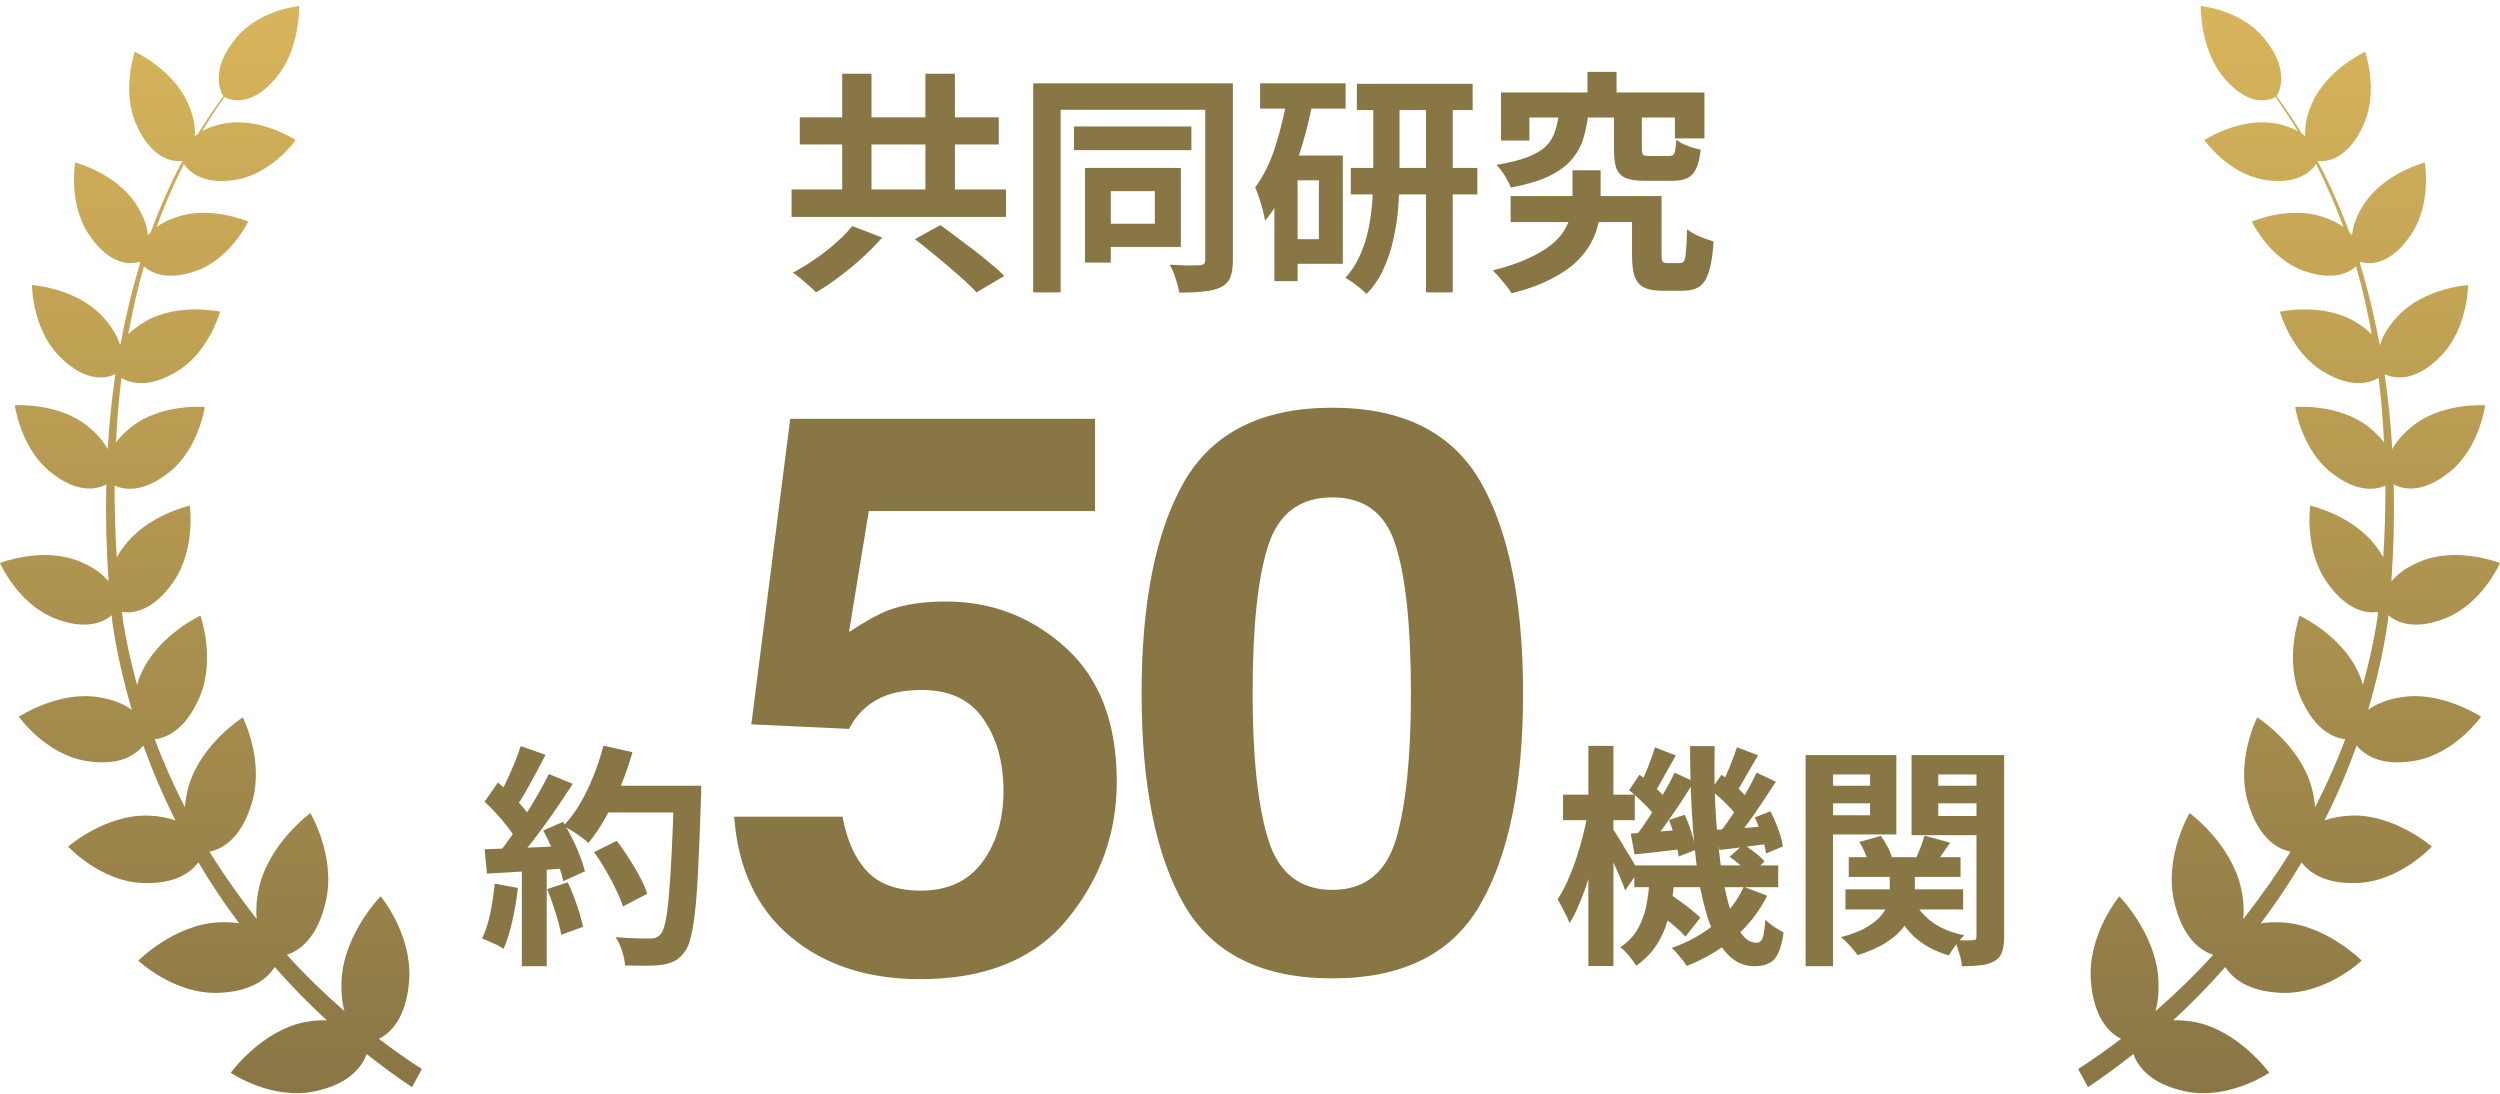
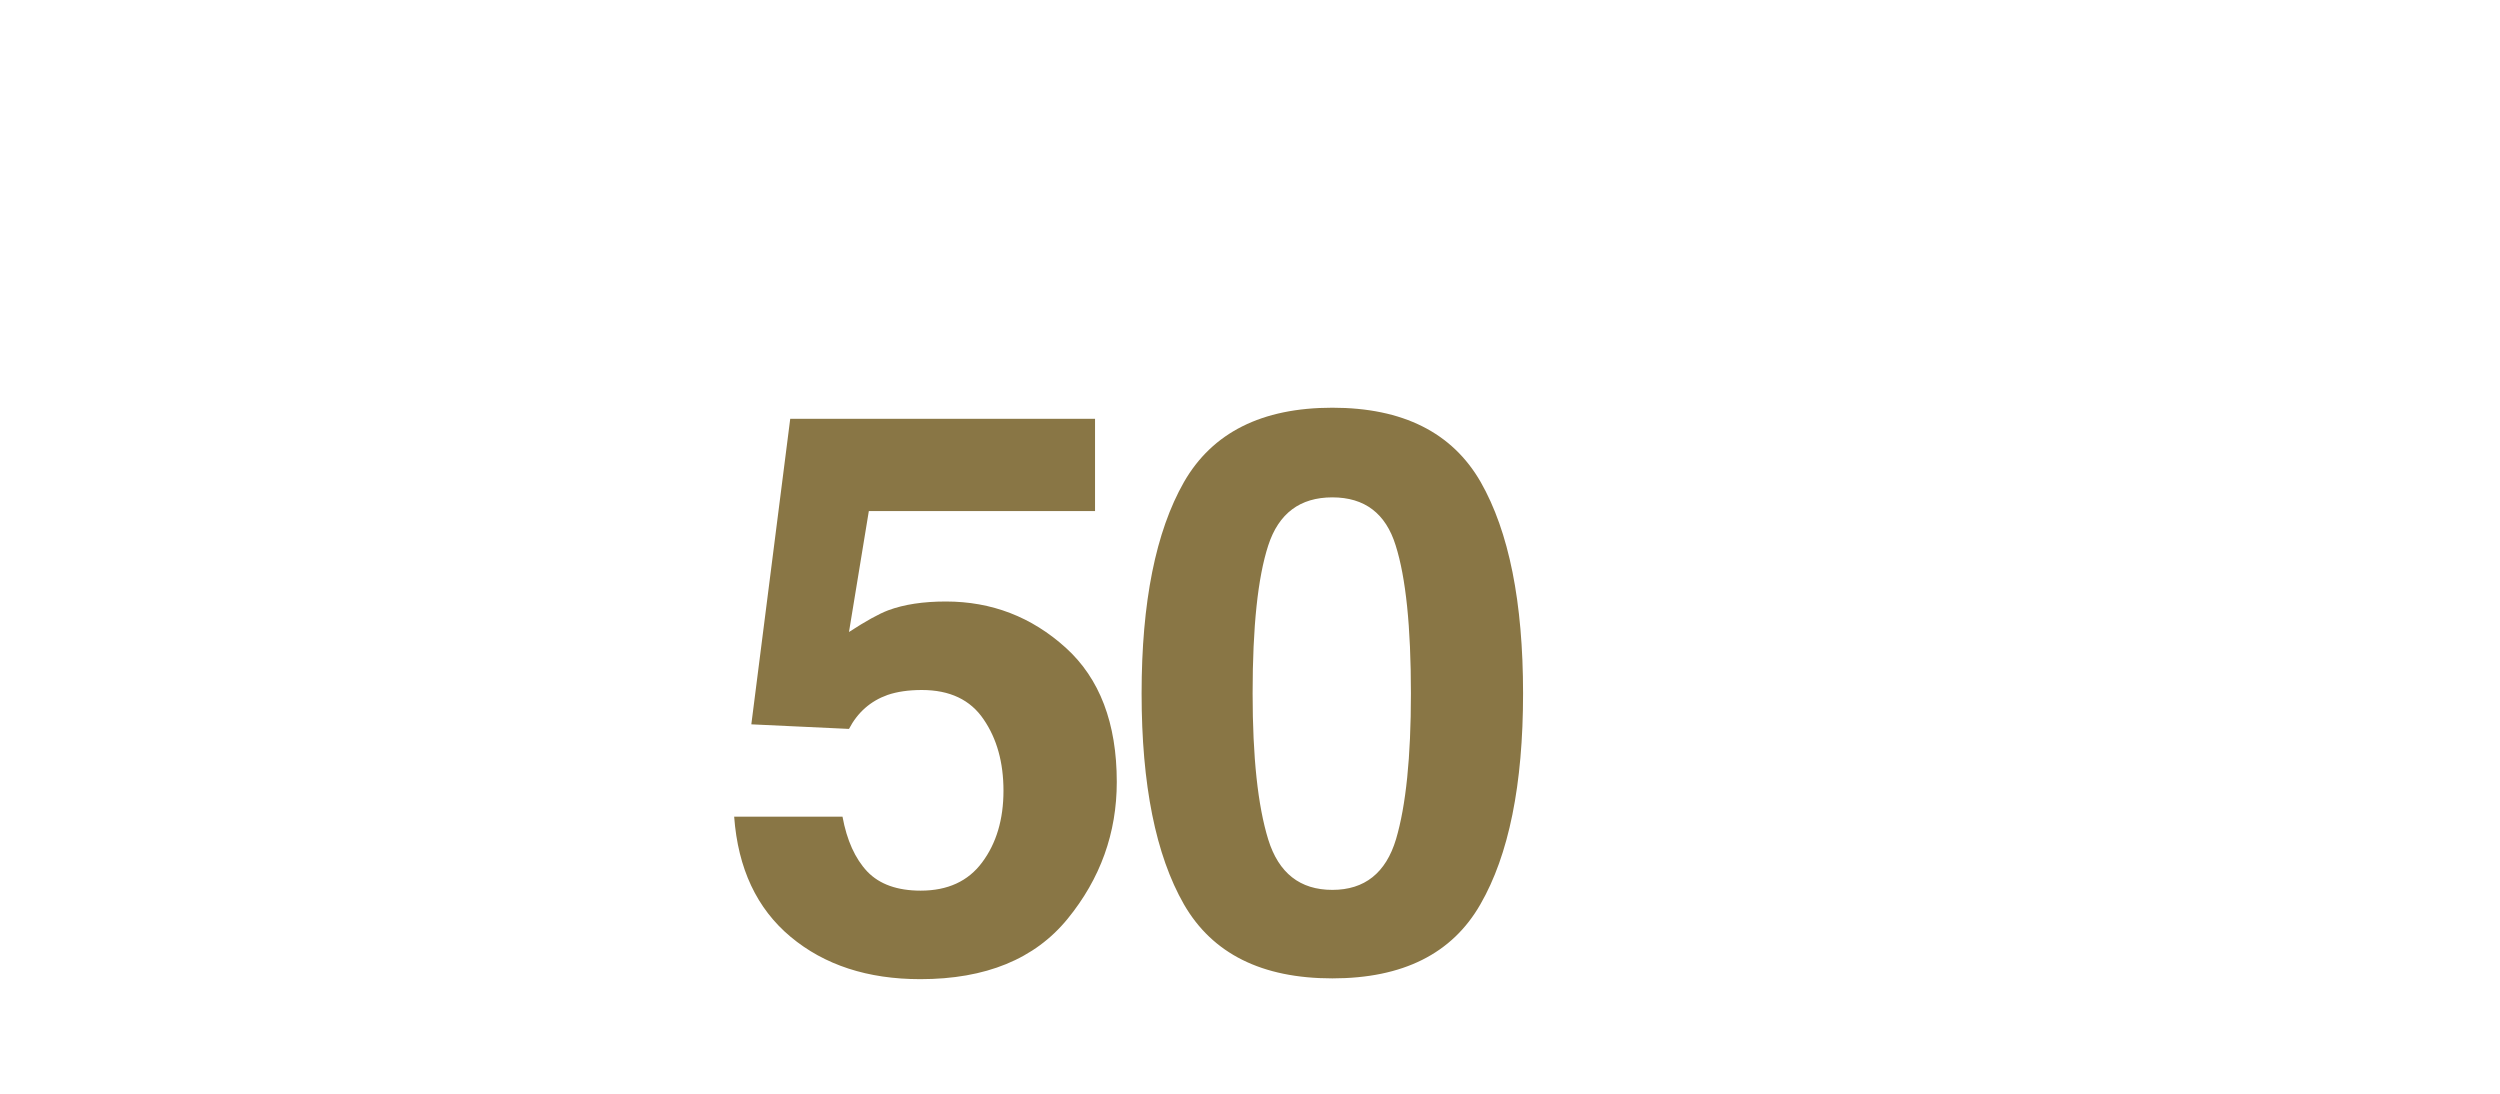
<svg xmlns="http://www.w3.org/2000/svg" width="128" height="56" viewBox="0 0 128 56" fill="none">
-   <path d="M21.106 55.67C20.303 55.138 19.532 54.562 18.77 53.966C18.564 54.552 17.947 55.5 16.084 55.883C13.872 56.331 11.814 54.925 11.814 54.925C11.814 54.925 13.367 52.783 15.59 52.336C16.033 52.251 16.403 52.23 16.733 52.24C15.796 51.377 14.911 50.472 14.067 49.513C13.717 50.056 12.935 50.77 11.186 50.834C8.912 50.919 7.08 49.183 7.08 49.183C7.08 49.183 8.953 47.308 11.227 47.223C11.618 47.212 11.947 47.223 12.246 47.276C11.495 46.275 10.795 45.231 10.157 44.155C9.786 44.645 8.994 45.273 7.317 45.21C5.135 45.135 3.489 43.345 3.489 43.345C3.489 43.345 5.403 41.684 7.594 41.758C8.16 41.779 8.613 41.875 8.984 42.003C8.356 40.757 7.811 39.479 7.337 38.168C6.987 38.605 6.164 39.255 4.394 38.957C2.326 38.616 0.967 36.698 0.967 36.698C0.967 36.698 2.984 35.356 5.063 35.697C5.845 35.825 6.38 36.07 6.751 36.347C6.329 34.909 5.989 33.449 5.763 31.947C5.742 31.798 5.732 31.649 5.722 31.5C5.32 31.841 4.415 32.309 2.778 31.649C0.895 30.893 0 28.826 0 28.826C0 28.826 2.161 27.974 4.034 28.73C4.785 29.029 5.248 29.391 5.547 29.753C5.547 29.732 5.547 29.71 5.557 29.689C5.444 28.081 5.403 26.44 5.444 24.799C5.053 25.013 4.034 25.354 2.562 24.15C1.039 22.914 0.762 20.752 0.762 20.752C0.762 20.752 2.974 20.592 4.497 21.828C5.012 22.243 5.32 22.637 5.516 22.999C5.588 21.71 5.722 20.432 5.907 19.154C5.65 19.282 4.487 19.761 2.995 18.195C1.636 16.768 1.636 14.595 1.636 14.595C1.636 14.595 3.849 14.733 5.207 16.16C5.742 16.725 6.02 17.236 6.144 17.662C6.144 17.652 6.154 17.641 6.164 17.631C6.432 16.214 6.761 14.818 7.183 13.455C7.162 13.423 7.152 13.412 7.142 13.401C6.977 13.465 5.742 13.828 4.528 11.974C3.489 10.387 3.849 8.32 3.849 8.32C3.849 8.32 5.917 8.853 6.956 10.44C7.378 11.079 7.533 11.601 7.574 12.038C7.615 11.985 7.667 11.942 7.718 11.889C8.181 10.632 8.716 9.417 9.334 8.256C9.334 8.246 9.334 8.235 9.323 8.235C9.138 8.267 7.872 8.395 6.977 6.371C6.205 4.624 6.905 2.653 6.905 2.653C6.905 2.653 8.85 3.537 9.622 5.284C9.941 5.998 10.002 6.552 9.972 6.978C10.023 6.935 10.085 6.882 10.146 6.84C10.548 6.179 10.98 5.54 11.443 4.922C11.351 4.794 10.671 3.644 12.091 1.939C13.306 0.48 15.323 0.31 15.323 0.31C15.323 0.31 15.364 2.515 14.15 3.963C12.802 5.583 11.721 5.093 11.505 4.965C11.093 5.529 10.713 6.115 10.352 6.712C10.651 6.552 11.021 6.403 11.515 6.318C13.347 5.998 15.137 7.17 15.137 7.17C15.137 7.17 13.954 8.864 12.122 9.194C10.373 9.503 9.653 8.757 9.416 8.395C8.891 9.439 8.418 10.515 8.016 11.623C8.263 11.441 8.582 11.271 8.994 11.133C10.743 10.493 12.709 11.345 12.709 11.345C12.709 11.345 11.814 13.231 10.064 13.86C8.552 14.403 7.739 13.966 7.368 13.636C7.039 14.776 6.782 15.947 6.565 17.119C6.782 16.906 7.059 16.682 7.42 16.469C9.097 15.479 11.268 15.958 11.268 15.958C11.268 15.958 10.702 18.057 9.015 19.047C7.574 19.899 6.658 19.612 6.216 19.346C6.082 20.443 5.989 21.54 5.938 22.648C6.133 22.392 6.39 22.126 6.74 21.849C8.284 20.645 10.486 20.837 10.486 20.837C10.486 20.837 10.177 22.999 8.634 24.203C7.275 25.268 6.318 25.066 5.866 24.863C5.866 26.099 5.897 27.324 5.979 28.538C6.061 28.389 6.154 28.23 6.277 28.07C7.461 26.387 9.714 25.886 9.714 25.886C9.714 25.886 10.044 28.134 8.86 29.817C7.79 31.34 6.74 31.415 6.246 31.329C6.267 31.5 6.277 31.681 6.308 31.851C6.483 32.938 6.73 34.014 7.018 35.069C7.07 34.887 7.121 34.717 7.214 34.514C8.068 32.533 10.26 31.521 10.26 31.521C10.26 31.521 11.062 33.737 10.208 35.718C9.467 37.433 8.469 37.785 7.924 37.849C8.366 39.042 8.891 40.203 9.467 41.332C9.488 41.013 9.55 40.65 9.663 40.245C10.291 38.083 12.431 36.73 12.431 36.73C12.431 36.73 13.542 38.914 12.904 41.076C12.328 43.058 11.258 43.505 10.723 43.601C11.464 44.805 12.277 45.945 13.141 47.052C13.1 46.626 13.12 46.115 13.254 45.486C13.759 43.186 15.889 41.63 15.889 41.63C15.889 41.63 17.196 43.814 16.691 46.115C16.249 48.118 15.251 48.703 14.685 48.885C15.611 49.907 16.599 50.866 17.638 51.771C17.515 51.345 17.453 50.791 17.494 50.099C17.648 47.766 19.49 45.891 19.49 45.891C19.49 45.891 21.096 47.819 20.952 50.152C20.818 52.197 19.923 52.933 19.398 53.188C20.118 53.731 20.849 54.254 21.6 54.733L21.096 55.66L21.106 55.67Z" fill="url(#paint0_linear_897_4090)" />
-   <path d="M43.12 3.774H44.62V10.662H43.12V3.774ZM47.38 3.774H48.892V10.662H47.38V3.774ZM40.528 9.702H51.508V11.106H40.528V9.702ZM40.948 6.006H51.136V7.398H40.948V6.006ZM46.84 12.246L48.148 11.526C48.492 11.774 48.868 12.054 49.276 12.366C49.692 12.67 50.092 12.978 50.476 13.29C50.86 13.602 51.176 13.882 51.424 14.13L49.996 14.97C49.78 14.73 49.488 14.45 49.12 14.13C48.76 13.81 48.38 13.486 47.98 13.158C47.58 12.822 47.2 12.518 46.84 12.246ZM43.636 11.574L45.172 12.162C44.868 12.506 44.528 12.85 44.152 13.194C43.776 13.538 43.384 13.862 42.976 14.166C42.568 14.478 42.168 14.746 41.776 14.97C41.68 14.866 41.56 14.75 41.416 14.622C41.272 14.494 41.128 14.37 40.984 14.25C40.848 14.138 40.72 14.042 40.6 13.962C40.984 13.754 41.368 13.518 41.752 13.254C42.136 12.99 42.492 12.71 42.82 12.414C43.156 12.118 43.428 11.838 43.636 11.574ZM54.988 6.474H61V7.686H54.988V6.474ZM55.552 8.598H56.872V13.446H55.552V8.598ZM56.284 8.598H60.46V12.642H56.284V11.454H59.128V9.786H56.284V8.598ZM52.9 4.266H62.5V5.622H54.304V14.97H52.9V4.266ZM61.708 4.266H63.124V13.314C63.124 13.69 63.08 13.986 62.992 14.202C62.904 14.418 62.744 14.586 62.512 14.706C62.28 14.818 61.992 14.89 61.648 14.922C61.304 14.962 60.88 14.982 60.376 14.982C60.36 14.846 60.324 14.69 60.268 14.514C60.22 14.346 60.164 14.174 60.1 13.998C60.036 13.83 59.964 13.682 59.884 13.554C60.204 13.57 60.512 13.582 60.808 13.59C61.112 13.59 61.316 13.586 61.42 13.578C61.532 13.57 61.608 13.546 61.648 13.506C61.688 13.466 61.708 13.398 61.708 13.302V4.266ZM69.472 4.29H75.4V5.634H69.472V4.29ZM69.16 8.598H75.64V9.954H69.16V8.598ZM73.012 4.878H74.38V14.97H73.012V4.878ZM70.312 4.914H71.656V8.982C71.656 9.478 71.636 10.002 71.596 10.554C71.556 11.098 71.476 11.642 71.356 12.186C71.244 12.722 71.076 13.238 70.852 13.734C70.636 14.23 70.34 14.67 69.964 15.054C69.884 14.966 69.78 14.87 69.652 14.766C69.524 14.662 69.388 14.558 69.244 14.454C69.108 14.358 68.988 14.282 68.884 14.226C69.204 13.874 69.456 13.482 69.64 13.05C69.832 12.618 69.976 12.166 70.072 11.694C70.168 11.214 70.232 10.742 70.264 10.278C70.296 9.814 70.312 9.378 70.312 8.97V4.914ZM64.516 4.266H68.896V5.562H64.516V4.266ZM65.872 7.962H68.752V13.506H65.872V12.246H67.528V9.234H65.872V7.962ZM65.92 4.902L67.216 5.19C67.072 5.95 66.888 6.706 66.664 7.458C66.44 8.21 66.172 8.914 65.86 9.57C65.548 10.226 65.184 10.802 64.768 11.298C64.752 11.17 64.716 10.998 64.66 10.782C64.604 10.566 64.54 10.35 64.468 10.134C64.396 9.91 64.328 9.73 64.264 9.594C64.688 9.026 65.032 8.33 65.296 7.506C65.56 6.682 65.768 5.814 65.92 4.902ZM65.248 7.962H66.436V14.394H65.248V7.962ZM77.344 10.038H84.352V11.37H77.344V10.038ZM83.56 10.038H85.072V13.038C85.072 13.23 85.092 13.35 85.132 13.398C85.172 13.446 85.252 13.47 85.372 13.47C85.404 13.47 85.448 13.47 85.504 13.47C85.56 13.47 85.62 13.47 85.684 13.47C85.756 13.47 85.82 13.47 85.876 13.47C85.94 13.47 85.988 13.47 86.02 13.47C86.108 13.47 86.176 13.434 86.224 13.362C86.272 13.282 86.304 13.118 86.32 12.87C86.344 12.622 86.364 12.246 86.38 11.742C86.484 11.83 86.616 11.914 86.776 11.994C86.936 12.074 87.104 12.146 87.28 12.21C87.456 12.274 87.608 12.326 87.736 12.366C87.696 13.022 87.616 13.534 87.496 13.902C87.384 14.27 87.224 14.526 87.016 14.67C86.808 14.814 86.528 14.886 86.176 14.886C86.112 14.886 86.032 14.886 85.936 14.886C85.84 14.886 85.74 14.886 85.636 14.886C85.532 14.886 85.432 14.886 85.336 14.886C85.24 14.886 85.164 14.886 85.108 14.886C84.716 14.886 84.404 14.83 84.172 14.718C83.948 14.606 83.788 14.418 83.692 14.154C83.604 13.89 83.56 13.522 83.56 13.05V10.038ZM81.28 3.678H82.768V5.586H81.28V3.678ZM79.828 5.706H81.34C81.284 6.218 81.192 6.682 81.064 7.098C80.936 7.506 80.732 7.87 80.452 8.19C80.172 8.51 79.784 8.79 79.288 9.03C78.792 9.262 78.148 9.454 77.356 9.606C77.292 9.43 77.188 9.226 77.044 8.994C76.9 8.762 76.756 8.578 76.612 8.442C77.292 8.33 77.832 8.194 78.232 8.034C78.64 7.874 78.952 7.686 79.168 7.47C79.384 7.246 79.536 6.99 79.624 6.702C79.72 6.406 79.788 6.074 79.828 5.706ZM82.636 5.766H84.064V7.638C84.064 7.798 84.088 7.898 84.136 7.938C84.184 7.97 84.296 7.986 84.472 7.986C84.512 7.986 84.572 7.986 84.652 7.986C84.74 7.986 84.836 7.986 84.94 7.986C85.044 7.986 85.14 7.986 85.228 7.986C85.324 7.986 85.396 7.986 85.444 7.986C85.54 7.986 85.612 7.97 85.66 7.938C85.708 7.898 85.744 7.818 85.768 7.698C85.792 7.578 85.812 7.398 85.828 7.158C85.916 7.23 86.032 7.302 86.176 7.374C86.328 7.438 86.484 7.498 86.644 7.554C86.804 7.602 86.948 7.638 87.076 7.662C87.028 8.086 86.948 8.414 86.836 8.646C86.732 8.87 86.58 9.03 86.38 9.126C86.18 9.214 85.92 9.258 85.6 9.258C85.528 9.258 85.428 9.258 85.3 9.258C85.18 9.258 85.052 9.258 84.916 9.258C84.78 9.258 84.652 9.258 84.532 9.258C84.412 9.258 84.316 9.258 84.244 9.258C83.812 9.258 83.476 9.21 83.236 9.114C83.004 9.01 82.844 8.842 82.756 8.61C82.676 8.37 82.636 8.05 82.636 7.65V5.766ZM76.852 4.734H87.268V7.086H85.756V6.018H78.304V7.194H76.852V4.734ZM80.512 8.718H81.952V10.29C81.952 10.634 81.92 10.982 81.856 11.334C81.792 11.686 81.668 12.038 81.484 12.39C81.3 12.742 81.04 13.082 80.704 13.41C80.368 13.73 79.928 14.026 79.384 14.298C78.848 14.578 78.184 14.818 77.392 15.018C77.288 14.842 77.14 14.642 76.948 14.418C76.764 14.194 76.592 14.002 76.432 13.842C77.144 13.666 77.74 13.466 78.22 13.242C78.708 13.018 79.104 12.786 79.408 12.546C79.712 12.298 79.94 12.046 80.092 11.79C80.252 11.526 80.36 11.266 80.416 11.01C80.48 10.746 80.512 10.494 80.512 10.254V8.718Z" fill="#897645" />
-   <path d="M30.416 43.626L31.58 43.05C31.788 43.322 31.996 43.622 32.204 43.95C32.412 44.27 32.6 44.59 32.768 44.91C32.936 45.222 33.06 45.506 33.14 45.762L31.892 46.41C31.82 46.162 31.704 45.878 31.544 45.558C31.392 45.23 31.216 44.898 31.016 44.562C30.824 44.226 30.624 43.914 30.416 43.626ZM30.824 40.23H35.132V41.598H30.824V40.23ZM34.508 40.23H35.9C35.9 40.23 35.9 40.274 35.9 40.362C35.9 40.45 35.9 40.546 35.9 40.65C35.9 40.754 35.896 40.838 35.888 40.902C35.848 42.222 35.804 43.346 35.756 44.274C35.716 45.194 35.664 45.954 35.6 46.554C35.536 47.154 35.46 47.626 35.372 47.97C35.292 48.314 35.188 48.566 35.06 48.726C34.892 48.958 34.716 49.118 34.532 49.206C34.356 49.294 34.14 49.358 33.884 49.398C33.668 49.43 33.388 49.446 33.044 49.446C32.708 49.446 32.36 49.442 32 49.434C31.992 49.226 31.944 48.982 31.856 48.702C31.768 48.43 31.656 48.19 31.52 47.982C31.904 48.014 32.256 48.034 32.576 48.042C32.896 48.05 33.132 48.054 33.284 48.054C33.412 48.054 33.512 48.038 33.584 48.006C33.664 47.974 33.74 47.922 33.812 47.85C33.908 47.746 33.992 47.534 34.064 47.214C34.136 46.894 34.196 46.446 34.244 45.87C34.3 45.286 34.348 44.554 34.388 43.674C34.436 42.794 34.476 41.742 34.508 40.518V40.23ZM30.896 38.178L32.384 38.514C32.216 39.106 32.012 39.69 31.772 40.266C31.54 40.834 31.284 41.366 31.004 41.862C30.724 42.358 30.432 42.79 30.128 43.158C30.032 43.07 29.908 42.97 29.756 42.858C29.604 42.746 29.444 42.638 29.276 42.534C29.108 42.43 28.964 42.346 28.844 42.282C29.156 41.962 29.44 41.586 29.696 41.154C29.952 40.714 30.18 40.242 30.38 39.738C30.588 39.226 30.76 38.706 30.896 38.178ZM26.66 38.202L27.932 38.646C27.772 38.958 27.604 39.278 27.428 39.606C27.252 39.926 27.08 40.238 26.912 40.542C26.744 40.838 26.58 41.098 26.42 41.322L25.448 40.926C25.592 40.678 25.74 40.398 25.892 40.086C26.044 39.766 26.188 39.442 26.324 39.114C26.46 38.786 26.572 38.482 26.66 38.202ZM28.1 39.63L29.324 40.134C29.028 40.59 28.708 41.07 28.364 41.574C28.02 42.07 27.672 42.546 27.32 43.002C26.968 43.458 26.64 43.858 26.336 44.202L25.46 43.758C25.692 43.486 25.928 43.178 26.168 42.834C26.408 42.49 26.644 42.134 26.876 41.766C27.116 41.398 27.34 41.03 27.548 40.662C27.764 40.286 27.948 39.942 28.1 39.63ZM24.812 41.046L25.496 40.062C25.704 40.238 25.92 40.438 26.144 40.662C26.368 40.878 26.572 41.094 26.756 41.31C26.948 41.526 27.092 41.726 27.188 41.91L26.456 43.026C26.36 42.842 26.22 42.634 26.036 42.402C25.86 42.162 25.664 41.926 25.448 41.694C25.232 41.454 25.02 41.238 24.812 41.046ZM27.812 42.522L28.832 42.078C28.992 42.342 29.148 42.626 29.3 42.93C29.452 43.234 29.584 43.534 29.696 43.83C29.808 44.118 29.892 44.378 29.948 44.61L28.844 45.114C28.796 44.89 28.72 44.63 28.616 44.334C28.512 44.03 28.388 43.722 28.244 43.41C28.108 43.09 27.964 42.794 27.812 42.522ZM24.812 43.482C25.364 43.466 26.028 43.442 26.804 43.41C27.588 43.378 28.384 43.342 29.192 43.302L29.18 44.442C28.428 44.498 27.68 44.554 26.936 44.61C26.192 44.658 25.524 44.698 24.932 44.73L24.812 43.482ZM28.016 45.522L29.072 45.174C29.24 45.534 29.396 45.926 29.54 46.35C29.684 46.774 29.788 47.142 29.852 47.454L28.736 47.862C28.68 47.542 28.584 47.166 28.448 46.734C28.312 46.294 28.168 45.89 28.016 45.522ZM25.328 45.246L26.516 45.462C26.452 46.038 26.356 46.606 26.228 47.166C26.1 47.726 25.952 48.198 25.784 48.582C25.704 48.526 25.596 48.462 25.46 48.39C25.324 48.326 25.184 48.262 25.04 48.198C24.904 48.134 24.784 48.086 24.68 48.054C24.856 47.694 24.996 47.266 25.1 46.77C25.204 46.266 25.28 45.758 25.328 45.246ZM26.72 44.118H27.992V49.47H26.72V44.118Z" fill="#897645" />
  <path d="M47.198 35.328C46.521 35.328 45.935 35.413 45.441 35.582C44.568 35.894 43.911 36.474 43.468 37.32L38.468 37.086L40.46 21.441H56.066V26.168H44.484L43.468 32.359C44.327 31.799 44.998 31.428 45.48 31.246C46.287 30.946 47.27 30.797 48.429 30.797C50.773 30.797 52.817 31.584 54.562 33.16C56.306 34.736 57.179 37.027 57.179 40.035C57.179 42.652 56.339 44.989 54.659 47.047C52.98 49.104 50.467 50.133 47.12 50.133C44.425 50.133 42.212 49.41 40.48 47.965C38.748 46.519 37.784 44.468 37.589 41.812H43.136C43.357 43.023 43.781 43.961 44.406 44.625C45.031 45.276 45.942 45.601 47.14 45.601C48.52 45.601 49.568 45.12 50.284 44.156C51.014 43.179 51.378 41.956 51.378 40.484C51.378 39.039 51.04 37.821 50.362 36.832C49.685 35.829 48.631 35.328 47.198 35.328ZM68.216 50.093C64.609 50.093 62.076 48.831 60.618 46.304C59.173 43.778 58.45 40.178 58.45 35.504C58.45 30.829 59.173 27.222 60.618 24.683C62.076 22.144 64.609 20.875 68.216 20.875C71.822 20.875 74.355 22.144 75.813 24.683C77.259 27.222 77.981 30.829 77.981 35.504C77.981 40.178 77.252 43.778 75.794 46.304C74.348 48.831 71.822 50.093 68.216 50.093ZM71.477 42.965C71.985 41.246 72.239 38.759 72.239 35.504C72.239 32.092 71.979 29.566 71.458 27.926C70.95 26.285 69.869 25.465 68.216 25.465C66.562 25.465 65.468 26.285 64.934 27.926C64.4 29.566 64.134 32.092 64.134 35.504C64.134 38.759 64.4 41.252 64.934 42.984C65.468 44.703 66.562 45.562 68.216 45.562C69.869 45.562 70.957 44.696 71.477 42.965Z" fill="#897645" />
-   <path d="M83.676 44.31H91.044V45.426H83.676V44.31ZM84.66 46.59L85.38 45.726C85.58 45.838 85.784 45.97 85.992 46.122C86.208 46.274 86.408 46.426 86.592 46.578C86.784 46.73 86.94 46.866 87.06 46.986L86.292 47.958C86.18 47.822 86.032 47.674 85.848 47.514C85.664 47.354 85.468 47.194 85.26 47.034C85.052 46.866 84.852 46.718 84.66 46.59ZM88.56 43.866L89.268 43.242C89.46 43.362 89.66 43.502 89.868 43.662C90.076 43.822 90.236 43.97 90.348 44.106L89.604 44.79C89.5 44.654 89.344 44.498 89.136 44.322C88.936 44.146 88.744 43.994 88.56 43.866ZM84.468 44.898H85.74C85.7 45.506 85.62 46.09 85.5 46.65C85.388 47.21 85.196 47.73 84.924 48.21C84.652 48.682 84.268 49.094 83.772 49.446C83.684 49.294 83.56 49.122 83.4 48.93C83.248 48.746 83.1 48.602 82.956 48.498C83.364 48.226 83.672 47.898 83.88 47.514C84.088 47.13 84.232 46.714 84.312 46.266C84.392 45.818 84.444 45.362 84.468 44.898ZM86.532 38.202H87.792C87.768 39.298 87.78 40.346 87.828 41.346C87.884 42.346 87.968 43.27 88.08 44.118C88.192 44.958 88.336 45.69 88.512 46.314C88.688 46.93 88.892 47.41 89.124 47.754C89.364 48.098 89.632 48.27 89.928 48.27C90.072 48.27 90.176 48.194 90.24 48.042C90.304 47.89 90.352 47.574 90.384 47.094C90.52 47.222 90.676 47.346 90.852 47.466C91.028 47.578 91.184 47.67 91.32 47.742C91.256 48.198 91.164 48.55 91.044 48.798C90.932 49.046 90.776 49.218 90.576 49.314C90.384 49.418 90.132 49.47 89.82 49.47C89.3 49.47 88.848 49.27 88.464 48.87C88.088 48.478 87.772 47.93 87.516 47.226C87.268 46.514 87.072 45.686 86.928 44.742C86.792 43.79 86.692 42.762 86.628 41.658C86.564 40.546 86.532 39.394 86.532 38.202ZM89.28 45.402L90.48 45.858C90.064 46.69 89.5 47.41 88.788 48.018C88.076 48.626 87.264 49.106 86.352 49.458C86.28 49.322 86.164 49.162 86.004 48.978C85.852 48.794 85.716 48.646 85.596 48.534C86.46 48.23 87.208 47.81 87.84 47.274C88.48 46.738 88.96 46.114 89.28 45.402ZM87.6 40.458L88.14 39.666C88.388 39.842 88.644 40.05 88.908 40.29C89.18 40.53 89.38 40.746 89.508 40.938L88.956 41.826C88.828 41.626 88.632 41.398 88.368 41.142C88.104 40.878 87.848 40.65 87.6 40.458ZM89.844 41.85L90.648 41.538C90.8 41.834 90.936 42.15 91.056 42.486C91.176 42.814 91.252 43.098 91.284 43.338L90.42 43.698C90.388 43.45 90.316 43.154 90.204 42.81C90.1 42.458 89.98 42.138 89.844 41.85ZM87.816 42.486C88.184 42.47 88.596 42.446 89.052 42.414C89.508 42.374 89.988 42.334 90.492 42.294L90.516 43.206C90.076 43.262 89.648 43.318 89.232 43.374C88.816 43.43 88.416 43.478 88.032 43.518L87.816 42.486ZM88.932 38.262L90.012 38.67C89.812 39.006 89.612 39.35 89.412 39.702C89.22 40.054 89.044 40.35 88.884 40.59L88.116 40.242C88.212 40.058 88.308 39.854 88.404 39.63C88.508 39.398 88.604 39.162 88.692 38.922C88.788 38.682 88.868 38.462 88.932 38.262ZM89.94 39.558L90.924 40.026C90.708 40.362 90.476 40.714 90.228 41.082C89.988 41.45 89.744 41.802 89.496 42.138C89.256 42.474 89.028 42.77 88.812 43.026L88.056 42.606C88.272 42.342 88.496 42.034 88.728 41.682C88.96 41.322 89.184 40.958 89.4 40.59C89.616 40.214 89.796 39.87 89.94 39.558ZM83.412 40.458L83.94 39.666C84.188 39.842 84.444 40.05 84.708 40.29C84.98 40.53 85.184 40.746 85.32 40.938L84.756 41.826C84.628 41.626 84.432 41.398 84.168 41.142C83.904 40.878 83.652 40.65 83.412 40.458ZM85.452 41.982L86.256 41.718C86.392 42.006 86.512 42.322 86.616 42.666C86.72 43.002 86.784 43.286 86.808 43.518L85.944 43.854C85.92 43.606 85.86 43.306 85.764 42.954C85.676 42.602 85.572 42.278 85.452 41.982ZM83.496 42.678C83.856 42.654 84.268 42.626 84.732 42.594C85.204 42.554 85.692 42.514 86.196 42.474L86.22 43.458C85.78 43.514 85.344 43.566 84.912 43.614C84.488 43.662 84.08 43.706 83.688 43.746L83.496 42.678ZM84.732 38.262L85.8 38.682C85.608 39.018 85.412 39.366 85.212 39.726C85.02 40.078 84.844 40.378 84.684 40.626L83.916 40.29C84.012 40.106 84.112 39.898 84.216 39.666C84.32 39.426 84.416 39.182 84.504 38.934C84.6 38.686 84.676 38.462 84.732 38.262ZM85.74 39.558L86.736 40.026C86.512 40.378 86.272 40.75 86.016 41.142C85.76 41.526 85.504 41.898 85.248 42.258C84.992 42.61 84.748 42.922 84.516 43.194L83.772 42.786C83.996 42.498 84.228 42.166 84.468 41.79C84.708 41.414 84.94 41.03 85.164 40.638C85.396 40.246 85.588 39.886 85.74 39.558ZM80.028 40.686H83.7V41.994H80.028V40.686ZM81.324 38.19H82.608V49.458H81.324V38.19ZM81.3 41.598L82.044 41.85C81.972 42.314 81.88 42.802 81.768 43.314C81.656 43.818 81.528 44.314 81.384 44.802C81.24 45.29 81.08 45.746 80.904 46.17C80.736 46.594 80.556 46.958 80.364 47.262C80.3 47.086 80.204 46.882 80.076 46.65C79.956 46.41 79.848 46.21 79.752 46.05C79.92 45.786 80.084 45.482 80.244 45.138C80.404 44.786 80.552 44.41 80.688 44.01C80.824 43.602 80.944 43.194 81.048 42.786C81.152 42.37 81.236 41.974 81.3 41.598ZM82.536 42.39C82.6 42.47 82.696 42.614 82.824 42.822C82.952 43.022 83.088 43.246 83.232 43.494C83.384 43.734 83.52 43.958 83.64 44.166C83.76 44.366 83.844 44.51 83.892 44.598L83.208 45.594C83.152 45.418 83.072 45.21 82.968 44.97C82.864 44.722 82.752 44.47 82.632 44.214C82.512 43.95 82.396 43.706 82.284 43.482C82.172 43.25 82.084 43.062 82.02 42.918L82.536 42.39ZM94.656 43.89H100.38V44.898H94.656V43.89ZM94.488 45.534H100.512V46.566H94.488V45.534ZM96.756 44.382H98.04V45.678C98.04 45.958 98 46.246 97.92 46.542C97.848 46.838 97.708 47.13 97.5 47.418C97.3 47.698 97.008 47.966 96.624 48.222C96.24 48.478 95.736 48.706 95.112 48.906C95.024 48.778 94.896 48.622 94.728 48.438C94.568 48.254 94.412 48.102 94.26 47.982C94.804 47.838 95.24 47.67 95.568 47.478C95.904 47.278 96.156 47.074 96.324 46.866C96.5 46.65 96.616 46.438 96.672 46.23C96.728 46.022 96.756 45.826 96.756 45.642V44.382ZM97.92 45.99C98.136 46.462 98.468 46.866 98.916 47.202C99.364 47.53 99.916 47.758 100.572 47.886C100.444 48.006 100.3 48.17 100.14 48.378C99.988 48.578 99.872 48.758 99.792 48.918C99.056 48.71 98.448 48.378 97.968 47.922C97.488 47.458 97.124 46.89 96.876 46.218L97.92 45.99ZM95.196 43.11L96.3 42.798C96.428 42.974 96.548 43.17 96.66 43.386C96.772 43.602 96.848 43.798 96.888 43.974L95.712 44.31C95.672 44.142 95.604 43.946 95.508 43.722C95.42 43.498 95.316 43.294 95.196 43.11ZM98.532 42.786L99.852 43.146C99.684 43.378 99.524 43.606 99.372 43.83C99.228 44.046 99.096 44.238 98.976 44.406L98.028 44.082C98.124 43.89 98.22 43.674 98.316 43.434C98.412 43.186 98.484 42.97 98.532 42.786ZM93.168 40.23H96.18V41.13H93.168V40.23ZM98.7 40.23H101.724V41.13H98.7V40.23ZM101.196 38.658H102.612V47.946C102.612 48.274 102.576 48.538 102.504 48.738C102.44 48.938 102.312 49.094 102.12 49.206C101.928 49.318 101.696 49.39 101.424 49.422C101.152 49.454 100.828 49.47 100.452 49.47C100.436 49.278 100.388 49.05 100.308 48.786C100.236 48.53 100.156 48.31 100.068 48.126C100.26 48.134 100.448 48.142 100.632 48.15C100.824 48.15 100.948 48.146 101.004 48.138C101.084 48.138 101.136 48.122 101.16 48.09C101.184 48.058 101.196 48.006 101.196 47.934V38.658ZM93.3 38.658H97.092V42.726H93.3V41.742H95.748V39.654H93.3V38.658ZM101.94 38.658V39.654H99.24V41.778H101.94V42.762H97.872V38.658H101.94ZM92.448 38.658H93.852V49.47H92.448V38.658Z" fill="#897645" />
-   <path d="M106.894 55.67C107.697 55.138 108.468 54.562 109.23 53.966C109.436 54.552 110.053 55.5 111.916 55.883C114.128 56.331 116.186 54.925 116.186 54.925C116.186 54.925 114.632 52.783 112.41 52.336C111.967 52.251 111.597 52.23 111.267 52.24C112.204 51.377 113.089 50.472 113.933 49.513C114.283 50.056 115.065 50.77 116.814 50.834C119.088 50.919 120.92 49.183 120.92 49.183C120.92 49.183 119.047 47.308 116.773 47.223C116.382 47.212 116.053 47.223 115.754 47.276C116.505 46.275 117.205 45.231 117.843 44.155C118.214 44.645 119.006 45.273 120.683 45.21C122.865 45.135 124.511 43.345 124.511 43.345C124.511 43.345 122.597 41.684 120.406 41.758C119.84 41.779 119.387 41.875 119.016 42.003C119.644 40.757 120.189 39.479 120.663 38.168C121.013 38.605 121.836 39.255 123.606 38.957C125.674 38.616 127.033 36.698 127.033 36.698C127.033 36.698 125.016 35.356 122.937 35.697C122.155 35.825 121.62 36.07 121.249 36.347C121.671 34.909 122.011 33.449 122.237 31.947C122.258 31.798 122.268 31.649 122.278 31.5C122.68 31.841 123.585 32.309 125.222 31.649C127.105 30.893 128 28.826 128 28.826C128 28.826 125.839 27.974 123.966 28.73C123.215 29.029 122.752 29.391 122.453 29.753C122.453 29.732 122.453 29.71 122.443 29.689C122.556 28.081 122.597 26.44 122.556 24.8C122.947 25.013 123.966 25.354 125.438 24.15C126.961 22.914 127.238 20.752 127.238 20.752C127.238 20.752 125.026 20.592 123.503 21.828C122.988 22.243 122.68 22.637 122.484 22.999C122.412 21.71 122.278 20.432 122.093 19.154C122.35 19.282 123.513 19.761 125.005 18.195C126.364 16.768 126.364 14.595 126.364 14.595C126.364 14.595 124.151 14.733 122.793 16.16C122.258 16.725 121.98 17.236 121.857 17.663C121.857 17.652 121.846 17.641 121.836 17.631C121.568 16.214 121.239 14.818 120.817 13.455C120.838 13.423 120.848 13.412 120.858 13.402C121.023 13.465 122.258 13.828 123.472 11.974C124.511 10.387 124.151 8.32 124.151 8.32C124.151 8.32 122.083 8.853 121.044 10.44C120.622 11.079 120.467 11.601 120.426 12.038C120.385 11.985 120.333 11.942 120.282 11.889C119.819 10.632 119.284 9.418 118.666 8.256C118.666 8.246 118.666 8.235 118.677 8.235C118.862 8.267 120.128 8.395 121.023 6.371C121.795 4.624 121.095 2.653 121.095 2.653C121.095 2.653 119.15 3.537 118.378 5.284C118.059 5.998 117.998 6.552 118.028 6.978C117.977 6.935 117.915 6.882 117.853 6.84C117.452 6.179 117.02 5.54 116.557 4.922C116.649 4.794 117.329 3.644 115.909 1.94C114.694 0.48 112.677 0.31 112.677 0.31C112.677 0.31 112.636 2.515 113.85 3.963C115.198 5.583 116.279 5.093 116.495 4.965C116.907 5.529 117.287 6.115 117.648 6.712C117.349 6.552 116.979 6.403 116.485 6.318C114.653 5.998 112.863 7.17 112.863 7.17C112.863 7.17 114.046 8.864 115.878 9.194C117.627 9.503 118.347 8.757 118.584 8.395C119.109 9.439 119.582 10.515 119.984 11.623C119.737 11.441 119.418 11.271 119.006 11.133C117.257 10.493 115.291 11.346 115.291 11.346C115.291 11.346 116.186 13.231 117.936 13.86C119.448 14.403 120.261 13.966 120.632 13.636C120.961 14.776 121.218 15.947 121.435 17.119C121.218 16.906 120.941 16.683 120.58 16.469C118.903 15.479 116.732 15.958 116.732 15.958C116.732 15.958 117.298 18.057 118.985 19.047C120.426 19.899 121.342 19.612 121.784 19.346C121.918 20.443 122.011 21.54 122.062 22.648C121.867 22.392 121.61 22.126 121.26 21.849C119.716 20.645 117.514 20.837 117.514 20.837C117.514 20.837 117.823 22.999 119.366 24.203C120.725 25.268 121.682 25.066 122.134 24.863C122.134 26.099 122.103 27.324 122.021 28.539C121.939 28.39 121.846 28.23 121.723 28.07C120.539 26.387 118.286 25.886 118.286 25.886C118.286 25.886 117.956 28.134 119.14 29.817C120.21 31.34 121.26 31.415 121.754 31.329C121.733 31.5 121.723 31.681 121.692 31.852C121.517 32.938 121.27 34.014 120.982 35.069C120.93 34.887 120.879 34.717 120.786 34.515C119.932 32.533 117.74 31.521 117.74 31.521C117.74 31.521 116.938 33.737 117.792 35.718C118.533 37.433 119.531 37.785 120.076 37.849C119.634 39.042 119.109 40.203 118.533 41.332C118.512 41.013 118.45 40.65 118.337 40.246C117.709 38.083 115.569 36.73 115.569 36.73C115.569 36.73 114.458 38.914 115.096 41.077C115.672 43.058 116.742 43.505 117.277 43.601C116.536 44.805 115.723 45.945 114.859 47.053C114.9 46.626 114.879 46.115 114.746 45.487C114.241 43.186 112.111 41.63 112.111 41.63C112.111 41.63 110.804 43.814 111.309 46.115C111.751 48.118 112.749 48.704 113.315 48.885C112.389 49.907 111.401 50.866 110.362 51.772C110.485 51.345 110.547 50.791 110.506 50.099C110.352 47.766 108.51 45.891 108.51 45.891C108.51 45.891 106.904 47.819 107.048 50.152C107.182 52.198 108.077 52.933 108.602 53.188C107.882 53.732 107.151 54.254 106.4 54.733L106.904 55.66L106.894 55.67Z" fill="url(#paint1_linear_897_4090)" />
  <defs>
    <linearGradient id="paint0_linear_897_4090" x1="10.8" y1="0.31" x2="10.8" y2="55.971" gradientUnits="userSpaceOnUse">
      <stop stop-color="#D8B55B" />
      <stop offset="1" stop-color="#897645" />
    </linearGradient>
    <linearGradient id="paint1_linear_897_4090" x1="117.2" y1="0.31" x2="117.2" y2="55.971" gradientUnits="userSpaceOnUse">
      <stop stop-color="#D8B55B" />
      <stop offset="1" stop-color="#897645" />
    </linearGradient>
  </defs>
</svg>